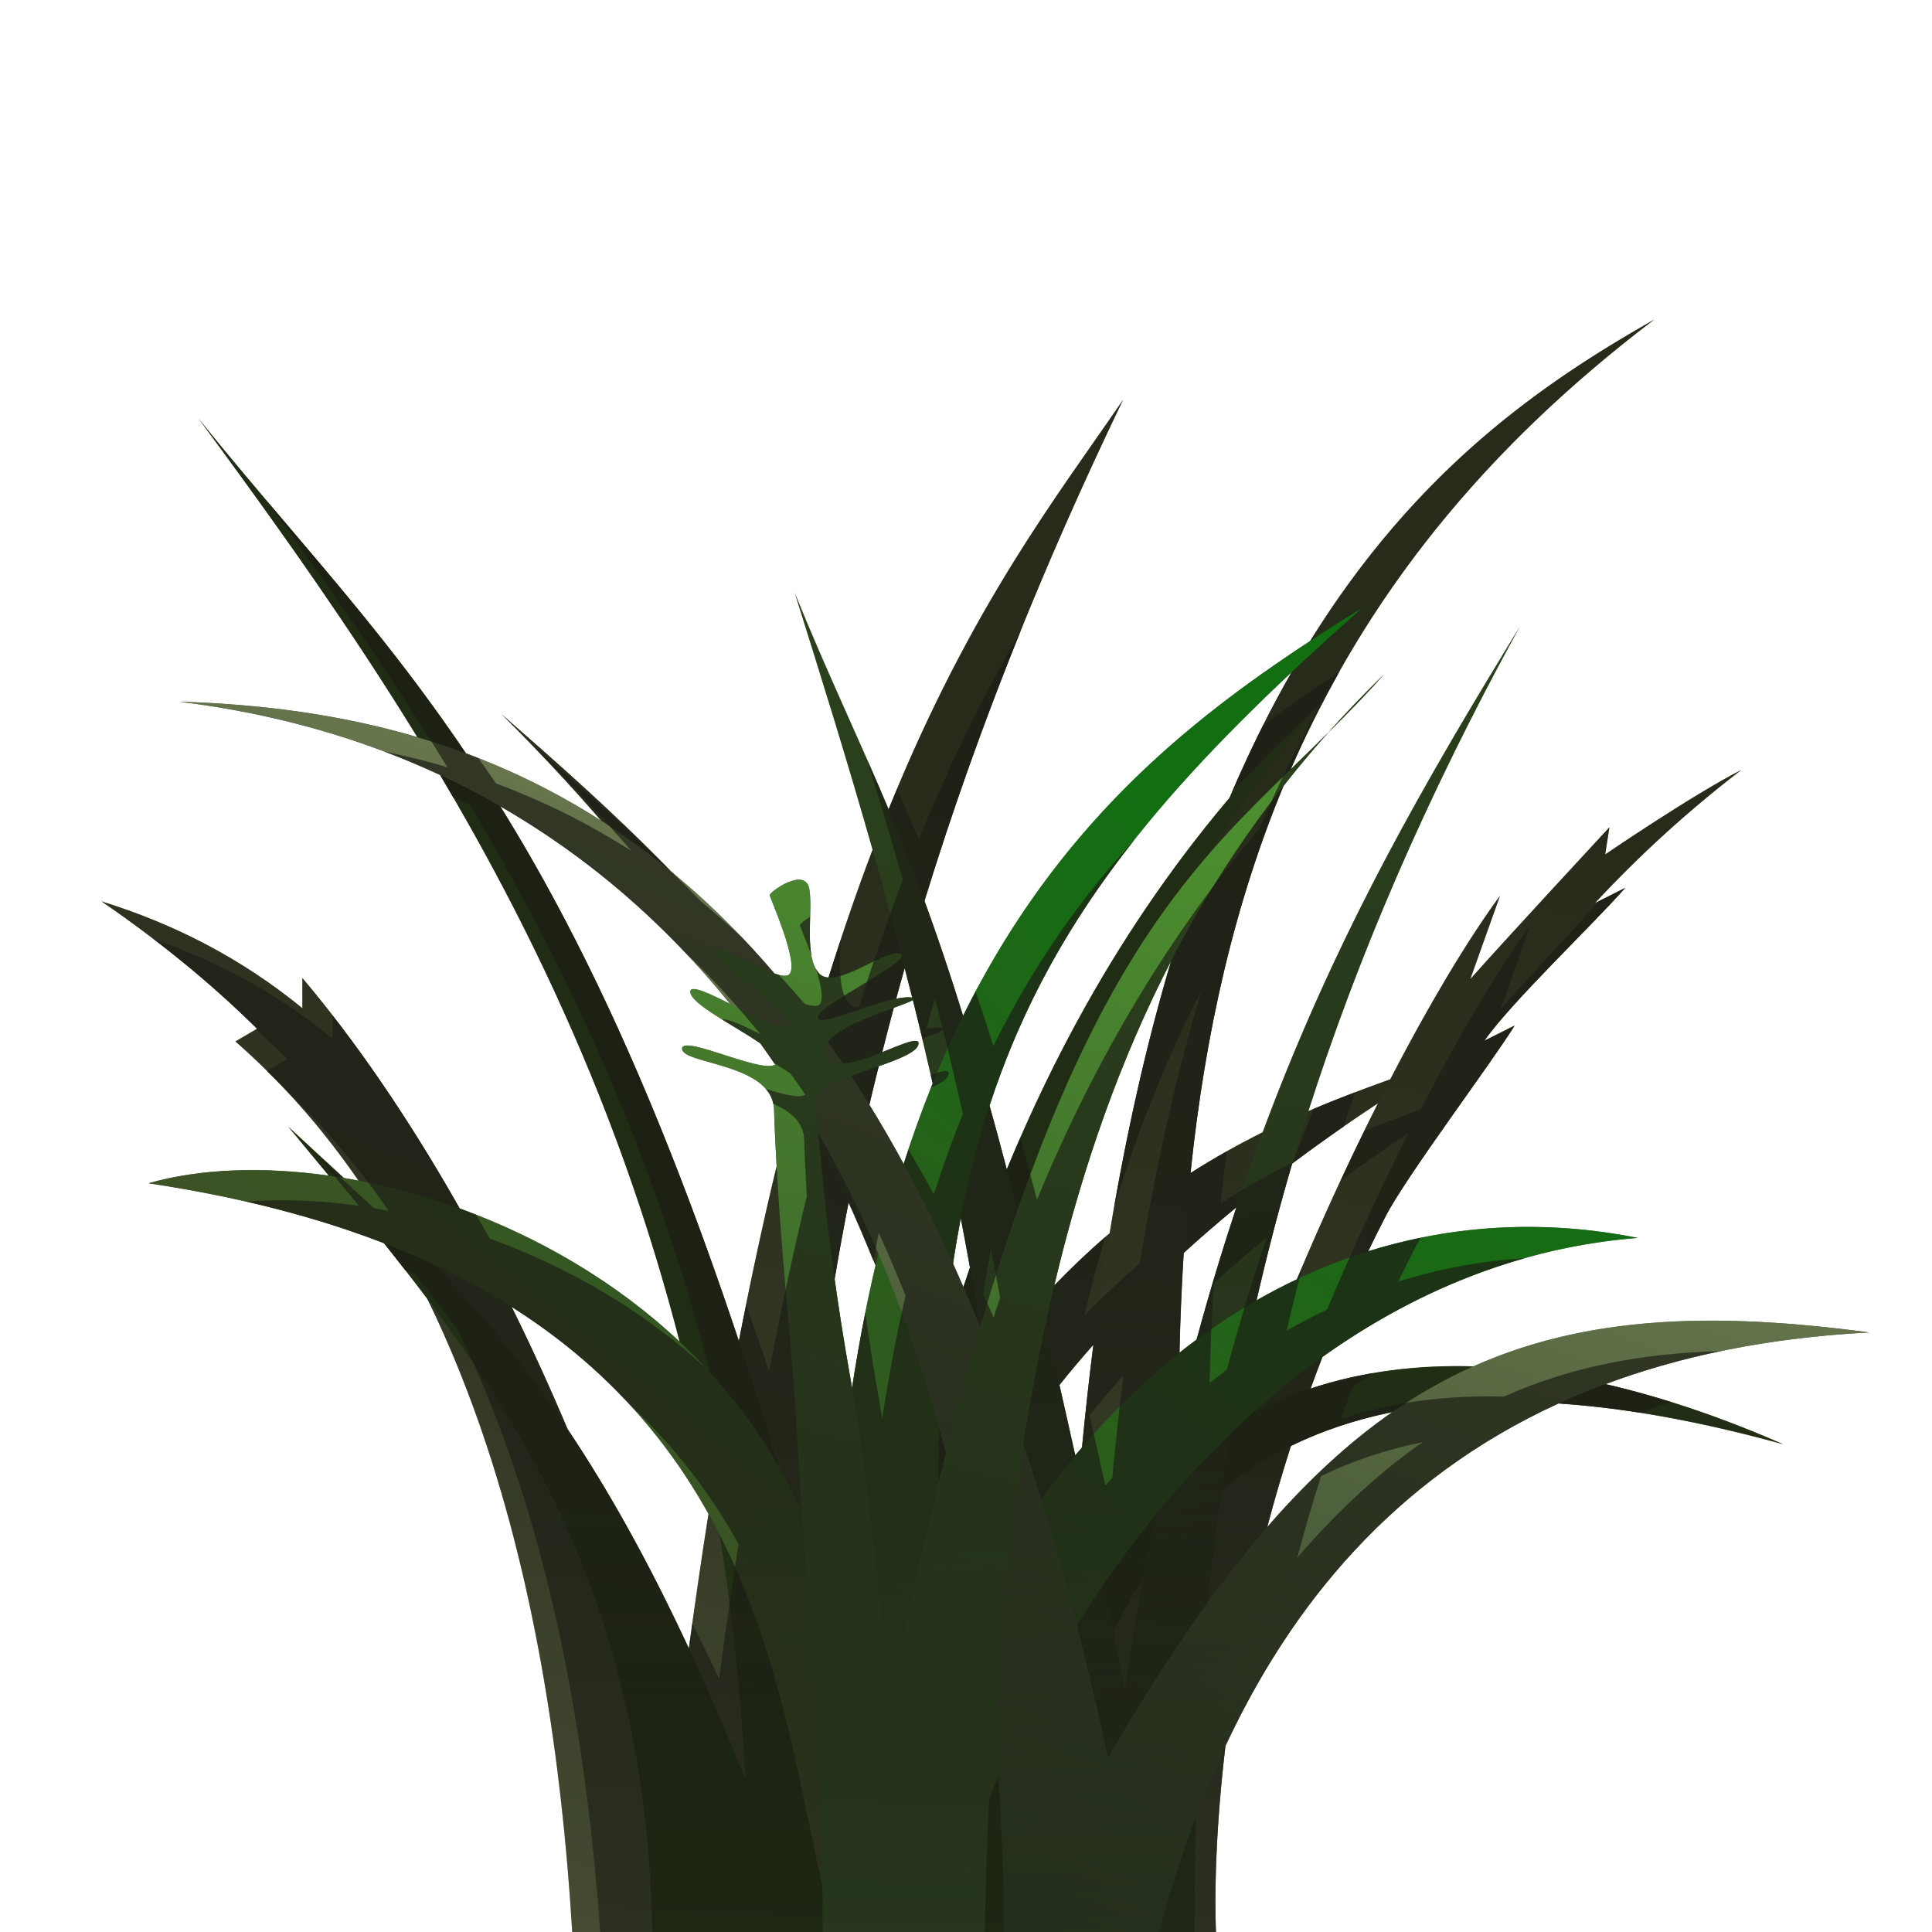
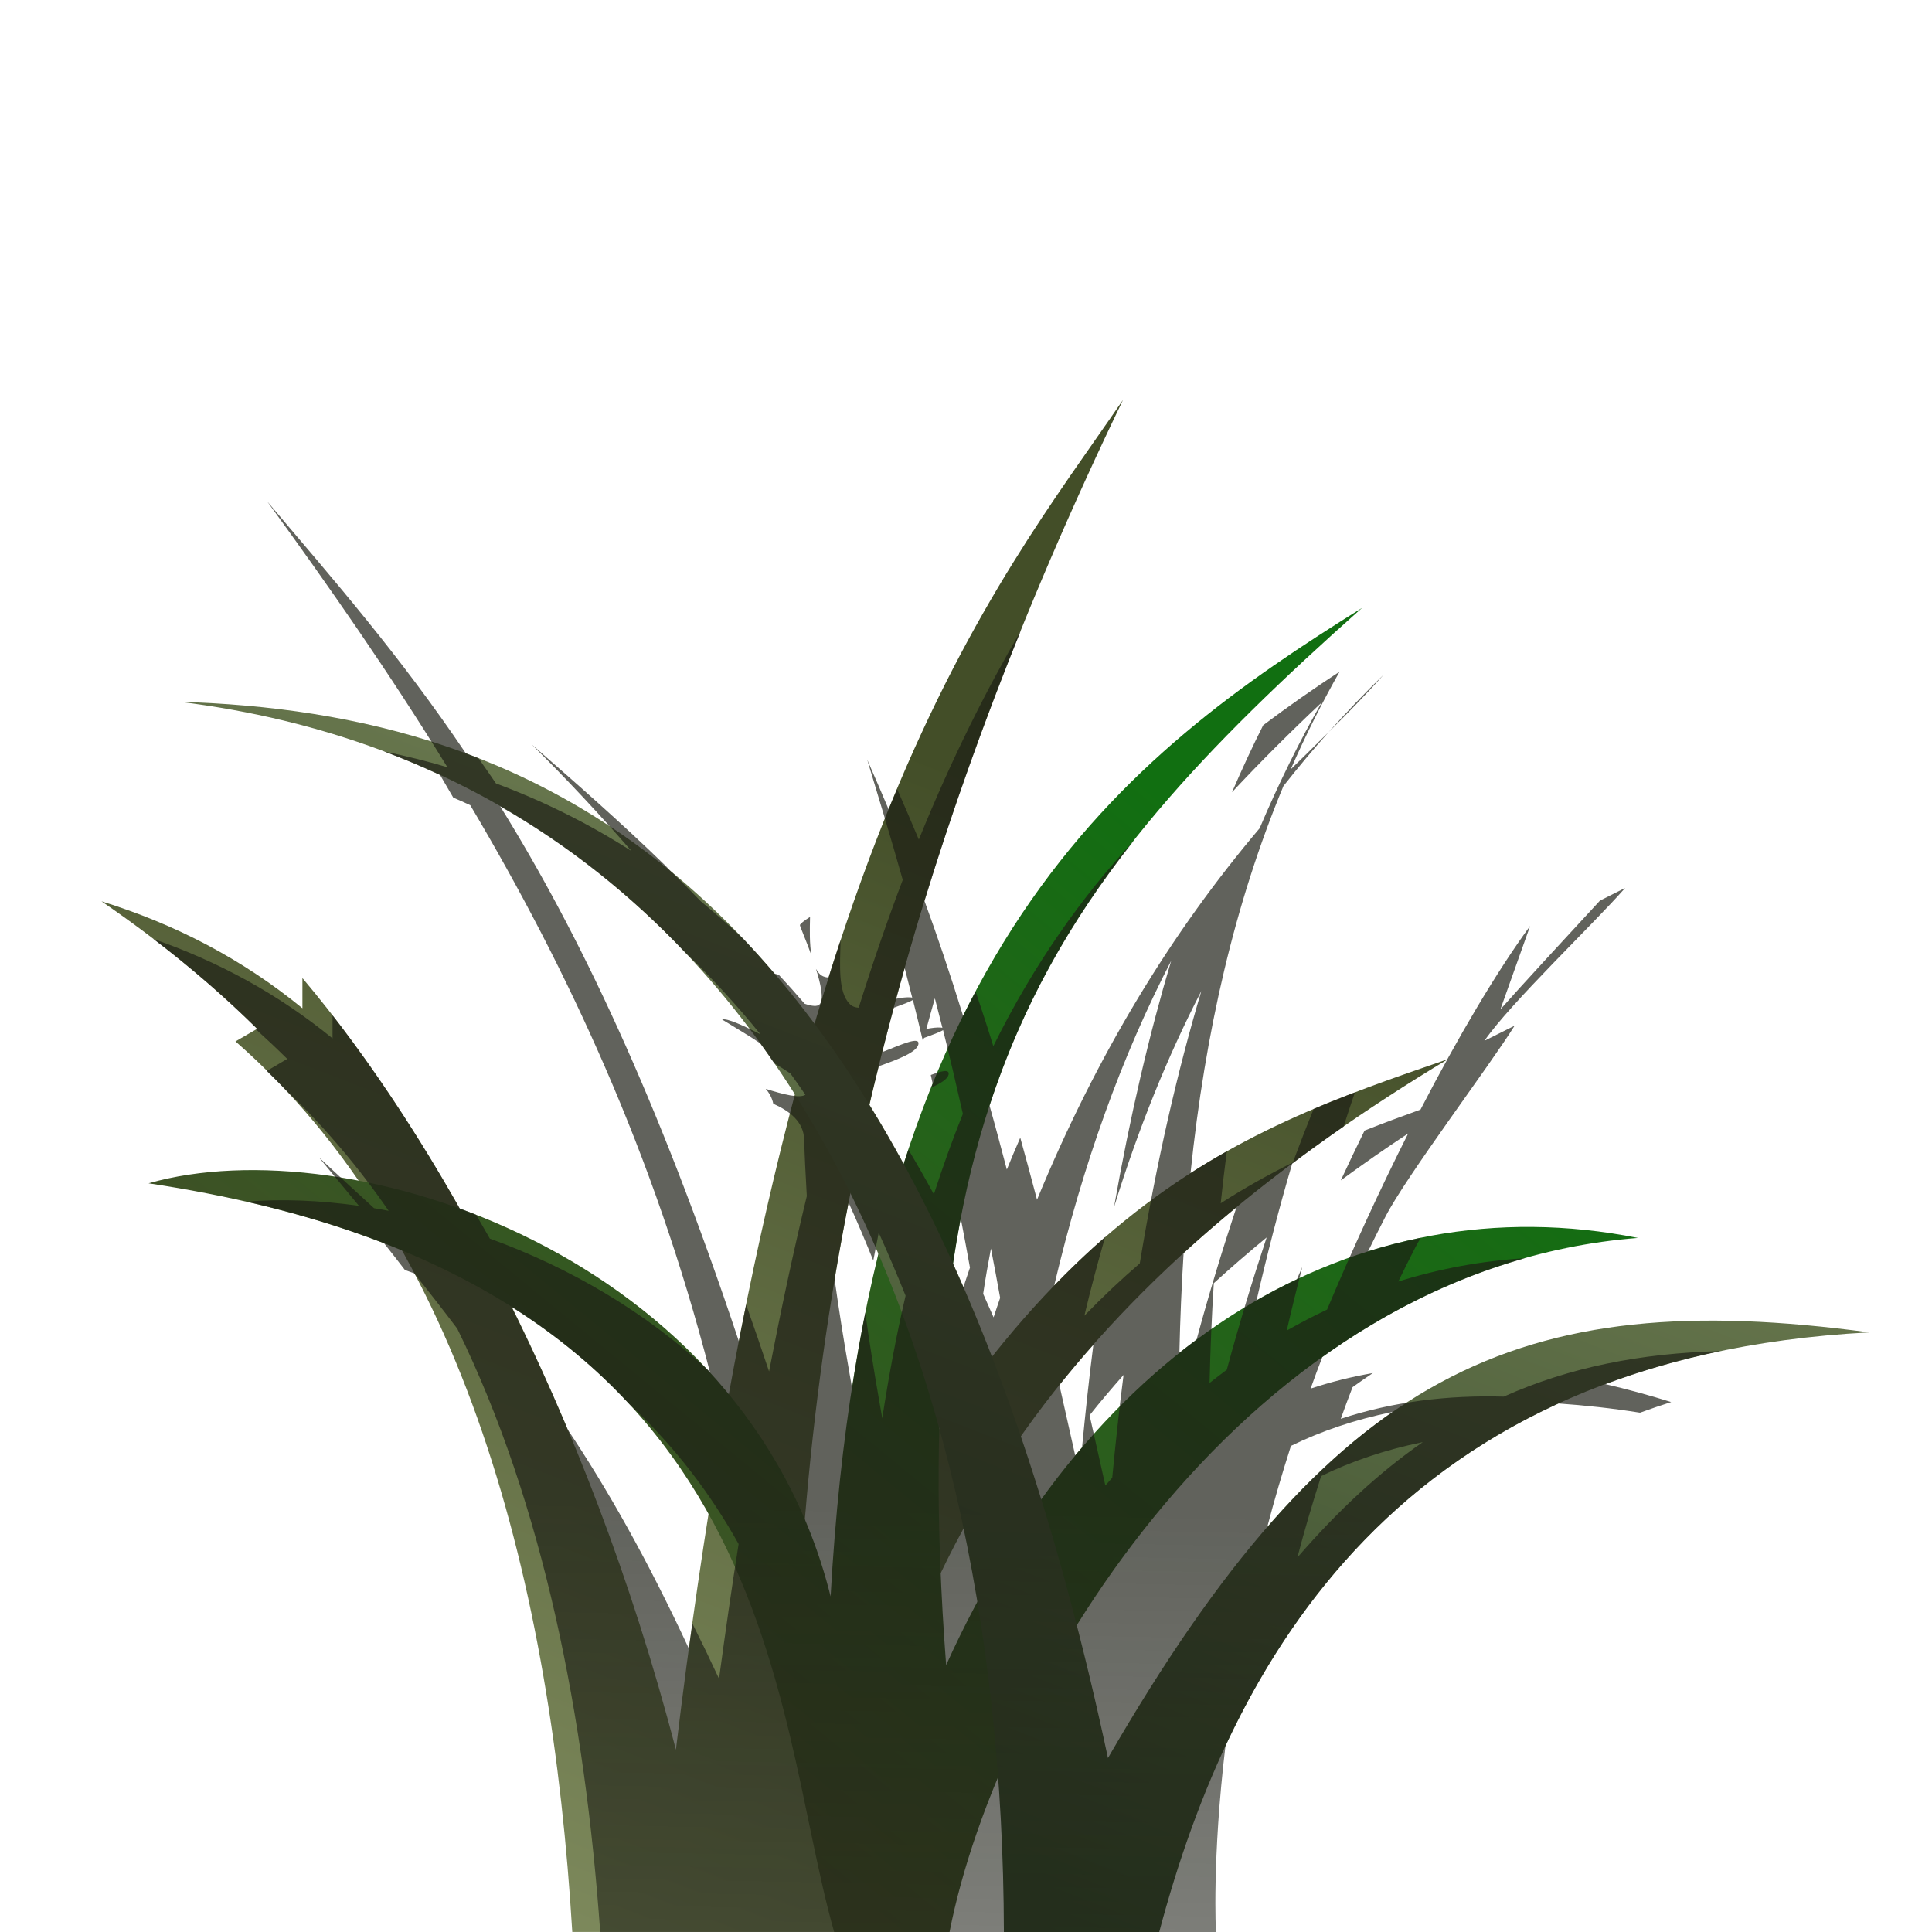
<svg xmlns="http://www.w3.org/2000/svg" xmlns:ns1="http://sodipodi.sourceforge.net/DTD/sodipodi-0.dtd" xmlns:ns2="http://www.inkscape.org/namespaces/inkscape" xmlns:xlink="http://www.w3.org/1999/xlink" id="svg3033" ns1:docname="grasswip4.svg" ns2:export-filename="/home/qubodup/grasswip.png" viewBox="0 0 256 256" ns2:export-xdpi="90" version="1.1" ns2:export-ydpi="90" ns2:version="0.48.2 r9819">
  <defs id="defs3035">
    <linearGradient id="linearGradient3906">
      <stop id="stop3962" style="stop-color:#1a1c13;stop-opacity:0.568" offset="0" />
      <stop id="stop3910" style="stop-color:#1b1d14;stop-opacity:0.696" offset="1" />
    </linearGradient>
    <linearGradient id="linearGradient3875">
      <stop id="stop3877" style="stop-color:#4c8d2f" offset="0" />
      <stop id="stop3879" style="stop-color:#38572a" offset="1" />
    </linearGradient>
    <linearGradient id="linearGradient3830" y2="898.02" gradientUnits="userSpaceOnUse" x2="197.47" y1="1052.4" x1="137.56" ns2:collect="always">
      <stop id="stop3826" style="stop-color:#304627" offset="0" />
      <stop id="stop3828" style="stop-color:#7c885b" offset="1" />
    </linearGradient>
    <linearGradient id="linearGradient3838" y2="901.69" gradientUnits="userSpaceOnUse" x2="69.05" gradientTransform="matrix(-1 0 0 1 240.15 0)" y1="1052.4" x1="94.297" ns2:collect="always">
      <stop id="stop3834" style="stop-color:#7c885b" offset="0" />
      <stop id="stop3836" style="stop-color:#434e28" offset="1" />
    </linearGradient>
    <linearGradient id="linearGradient3846" y2="1052.4" gradientUnits="userSpaceOnUse" x2="117.68" y1="944.13" x1="206.37" ns2:collect="always">
      <stop id="stop3842" style="stop-color:#116f11" offset="0" />
      <stop id="stop3844" style="stop-color:#434e28" offset="1" />
    </linearGradient>
    <linearGradient id="linearGradient3854" y2="1052.4" gradientUnits="userSpaceOnUse" x2="160.95" gradientTransform="matrix(-1 0 0 1 240.15 0)" y1="902.07" x1="102.68" ns2:collect="always">
      <stop id="stop3850" style="stop-color:#434e28" offset="0" />
      <stop id="stop3852" style="stop-color:#7c885b" offset="1" />
    </linearGradient>
    <linearGradient id="linearGradient3881" y2="1025.3" xlink:href="#linearGradient3875" gradientUnits="userSpaceOnUse" x2="149.03" y1="904.39" x1="119.44" ns2:collect="always" />
    <linearGradient id="linearGradient3885" y2="1025.3" xlink:href="#linearGradient3875" gradientUnits="userSpaceOnUse" x2="149.03" gradientTransform="matrix(-1 0 0 1 267.32 0)" y1="904.39" x1="119.44" ns2:collect="always" />
    <linearGradient id="linearGradient3912" y2="962.56" xlink:href="#linearGradient3906" gradientUnits="userSpaceOnUse" x2="119.93" gradientTransform="matrix(-1 0 0 1 240.15 -796.36)" y1="1052.4" x1="123.19" ns2:collect="always" />
    <linearGradient id="linearGradient3947" y2="995.09" xlink:href="#linearGradient3906" gradientUnits="userSpaceOnUse" x2="122.06" gradientTransform="matrix(-1 0 0 1 240.15 -796.36)" y1="1052.4" x1="123.19" ns2:collect="always" />
  </defs>
  <ns1:namedview id="base" bordercolor="#666666" ns2:pageshadow="2" ns2:window-y="19" ns2:snap-page="true" pagecolor="#ffffff" ns2:window-height="581" ns2:window-maximized="0" ns2:zoom="2" ns2:window-x="0" showgrid="false" borderopacity="1.0" ns2:current-layer="layer1" ns2:cx="61.404655" ns2:cy="114.53422" showguides="true" ns2:guide-bbox="true" ns2:window-width="1024" ns2:pageopacity="0.0" ns2:document-units="px">
    <ns1:guide id="guide3288" position="115.662,678.317" orientation="0,1" />
    <ns2:grid id="grid3887" enabled="true" visible="true" snapvisiblegridlinesonly="true" type="xygrid" empspacing="5" />
  </ns1:namedview>
  <g id="layer1" ns2:label="Layer 1" ns2:groupmode="layer" transform="translate(0 -796.36)">
    <path id="rect4083" ns1:nodetypes="cccccccccccc" style="fill:url(#linearGradient3854)" ns2:connector-curvature="0" d="m191.92 936.68c-28.71 9.889-56.663 19.39-86.451 83.158 1.503-59.603 16.106-113.96 43.336-170.49-17.521 25.592-44.562 56.943-59.245 178.86-11.875-45.639-32.031-81.592-49.488-102.25v4c-8.044-6.573-16.861-11.131-26.623-14.168 7.83 5.363 14.659 10.986 20.623 16.892l-2.869 1.669c30.482 26.676 41.872 72.171 44.626 118h36.639c3.714-53.945 35.254-89.089 79.453-115.68z" />
-     <path id="path4092" ns1:nodetypes="cccccsccccccccssc" style="fill:url(#linearGradient3838)" ns2:connector-curvature="0" d="m230.71 898.4c-7.172 5.501-13.606 11.422-19.378 17.626l4-2c-4.223 4.81-15.153 15.182-18.654 20.231l4-2c-3.175 5.141-14.38 19.981-17.123 25.348-25.097 49.103-22.417 94.761-22.417 94.761h-31.287c3.126-60.12-16.041-114.42-63.398-161.38 29.526 25.814 59.679 52.582 74.571 134.21 4.446-135.52 45.97-168.18 78.159-186.49-54.109 41.082-66.527 94.371-62.162 171.67 6.519-30.13 27.048-75.216 41.736-95.307l-3.942 11.046c3.979-4.524 18.442-20.127 18.442-20.127l-0.563 3.595s11.519-7.867 18.016-11.183z" />
-     <path id="path4090" ns1:nodetypes="cccccccccc" style="fill:#2d5016" ns2:connector-curvature="0" d="m38.268 945.74c23.206 28.186 47.155 54.128 48.166 106.62h51.871c3.288-44.757 22.088-85.633 97.978-64.633-38.313-16.796-86.759-20.708-107.03 47.754 0.055-67.107 17.54-113.44 46.107-146.56-32.179 30.45-53.98 75.789-60.928 142.44-31.471-124.43-58.741-142.91-88.11-179.52 33.53 45.48 68 96.64 72.454 180.32-21.624-53.83-39.94-67.24-60.516-86.46z" />
-     <path id="path4096" ns1:nodetypes="cccccc" style="fill:url(#linearGradient3881)" ns2:connector-curvature="0" d="m105.3 874.91c13.699 43.683 29.912 95.014 31.535 177.45h21.467c-0.135-50.437 5.162-104 43.049-172.9-21.157 34.623-41.881 70.675-52.282 140.79-21.58-105.93-30.35-112.19-43.77-145.29z" />
-     <path id="path3889" style="fill:url(#linearGradient3912)" d="m219.19 42.344c-14.72 8.373-31.41 19.751-45.6 42.594-16.71 10.959-33.68 24.822-45.97 49.682-1.79-5.79-3.47-10.74-5.12-15.24 6.78-22.098 15.56-44.069 26.31-66.38-8.86 12.944-20.16 27.387-31.06 54.25-4.06-9.674-7.99-17.753-12.44-28.719 3.38 10.769 6.89 22.009 10.31 34.059-1.97 5.19-3.92 10.82-5.84 16.94-0.46-0.03-0.85-0.17-1.16-0.47-2.18-2.11-0.87-8.11-1.37-11.22-0.5-3.1-5.27 0.35-5.25 0.75 0.02 0.41 3.9 8.94 2.62 10.47-0.29 0.35-1.05 0.27-2-0.06-4.439-5.2-9.038-9.7-13.745-13.56-7.341-7.59-14.915-14.24-22.437-20.815 4.676 4.636 9.086 9.345 13.218 14.125-5.864-3.75-11.869-6.68-17.937-8.938-11.736-17.386-23.368-29.344-35.375-44.312 9.828 13.332 19.727 27.173 28.937 42.156-10.481-3.088-21.115-4.378-31.562-4.687 12.732 1.564 24.245 4.903 34.593 9.721 12.95 21.83 24.308 46.2 31.75 75.09-8.565-8.04-18.789-13.9-29.156-17.66-6.922-12.23-14.093-22.54-20.844-30.53v4c-8.044-6.57-16.863-11.12-26.624-14.15 7.829 5.36 14.661 10.97 20.624 16.87l-2.874 1.69c6.193 5.42 11.607 11.62 16.312 18.44-0.649-0.13-1.293-0.24-1.938-0.35-2.407-2.21-4.819-4.41-7.281-6.71 1.764 2.14 3.519 4.27 5.281 6.4-8.867-1.25-17.18-0.91-23.874 1 12.068 1.81 22.372 4.53 31.187 7.94 1.939 2.42 3.846 4.86 5.719 7.34 11.985 24.45 17.427 54.12 19.218 83.94h33.188 1.53 19.94 6.37 16.75 4.72 2.81s-0.54-9.58 1.26-24.66c8.55-18.33 22.06-35.27 44.12-45.37 8.79 0.6 18.67 2.33 29.78 5.41-7.55-3.32-15.51-6.12-23.56-7.97 9.98-3.73 21.51-6.14 34.94-6.85-21.18-2.85-37.78-2.03-52.41 4.5-7.36-0.21-14.64 0.65-21.59 2.94 0.5-1.39 1.01-2.78 1.56-4.19 12.06-8.61 26.07-14.56 41.81-15.78-12.35-2.46-24.42-1.77-35.75 1.78 0.73-1.52 1.5-3.03 2.28-4.56 2.75-5.37 13.95-20.2 17.13-25.34l-4 2c3.5-5.05 14.43-15.44 18.65-20.25l-4 2c5.78-6.21 12.21-12.13 19.38-17.63-6.5 3.32-18.03 11.19-18.03 11.19l0.56-3.6s-14.46 15.61-18.44 20.13l3.94-11.06c-4.49 6.14-9.52 14.67-14.53 24.34-3.62 1.3-7.24 2.63-10.84 4.19 6.39-19.98 15.36-41.2 27.96-64.126-12.1 19.806-24.06 40.096-34.03 66.936-3.18 1.59-6.37 3.36-9.56 5.41 1.94-18.72 5.85-35.73 12.31-51.28 1.93-2.45 3.92-4.837 6-7.16-1.68 1.665-3.36 3.32-5.03 4.94 9.86-22.642 25.27-42.218 48.16-59.596zm-43.13 54.656c2.41-2.38 4.84-4.853 7.28-7.594-2.53 2.456-4.95 4.998-7.28 7.594zm-4.94-7.906c-2.86 5.008-5.62 10.55-8.21 16.656-11.67 13.78-21.6 30.04-29.5 49.22-0.79-2.99-1.53-5.79-2.29-8.47 7.39-22.68 20.81-39.36 40-57.406zm-104.84 17.746c11.814 6.79 21.946 15.66 30.469 26.19-2.851-1.44-5.392-2.65-5.281-1.56 0.165 1.62 5.979 4.5 9.281 6.78 0.67 0.92 1.32 1.87 1.97 2.81-1.81 1.25-12.38-4.05-12.345-2.09 0.037 2.06 12.015 1.9 12.185 8.03 0.06 2.07 0.19 4.67 0.35 7.5-1.74 7.18-3.391 14.91-5.004 23.22-10.839-32.51-21.285-54.23-31.625-70.88zm88.909 20.47c-3.16 10.61-5.92 22.56-8.16 36.1-2.44 2.09-4.89 4.4-7.34 6.93 3.83-16.16 8.94-30.35 15.5-43.03zm-35.31 0.97c0.33 1.31 0.66 2.58 1 3.91-0.07-0.02-0.1-0.02-0.19-0.03-0.53-0.05-1.2 0.04-1.94 0.18 0.37-1.35 0.74-2.7 1.13-4.06zm1.09 4.22c0.9 3.61 1.77 7.32 2.62 11.09-1.36 3.37-2.64 6.93-3.84 10.66-1.49-2.74-3.02-5.37-4.56-7.87 0.39-1.71 0.83-3.4 1.25-5.1 2.67-0.93 5.01-1.87 5.25-2.87 0.27-1.15-2.07-0.08-4.78 1 0.49-1.96 1-3.92 1.53-5.88 1.11-0.4 2.19-0.81 2.53-1.03zm61.62 13.69c-3.71 7.36-7.35 15.27-10.75 23.34-1.8 0.85-3.59 1.78-5.34 2.78 1.36-5.93 2.91-11.97 4.72-18.12 3.67-2.75 7.46-5.42 11.37-8zm-70.15 13.15c1.25 2.76 2.44 5.55 3.56 8.35-1.19 5.08-2.21 10.52-3.09 16.25-0.13-0.75-0.24-1.38-0.38-2.19-0.77-4.37-1.41-8.49-1.94-12.28 0.57-3.39 1.19-6.76 1.85-10.13zm51.4 0.63c-1.84 5.55-3.61 11.37-5.28 17.53-0.76 0.57-1.53 1.15-2.28 1.75 0.1-4.49 0.29-8.91 0.56-13.22 2.27-2.07 4.6-4.08 7-6.06zm-36.53 1.47c0.41 2.15 0.83 4.32 1.22 6.53-0.29 0.86-0.59 1.72-0.87 2.59-0.46-1.05-0.92-2.1-1.38-3.12 0.3-2.05 0.66-4.05 1.03-6zm-59.529 11.72c12.317 7.78 20.453 17.33 26.094 27.43-0.9 5.7-1.757 11.66-2.594 17.85-5.503-11.82-10.825-21.21-16.062-29.03-2.389-5.68-4.884-11.09-7.438-16.25zm77.099 5.03c-0.56 4.39-1.05 8.93-1.5 13.62-0.3 0.35-0.62 0.68-0.91 1.03-0.72-3.23-1.41-6.32-2.09-9.31 1.44-1.81 2.95-3.59 4.5-5.34zm39.65 8.9c-5.72 3.97-11.19 9.02-16.62 15.29 0.92-3.51 1.97-7.1 3.15-10.79 4.01-1.96 8.49-3.49 13.47-4.5z" transform="translate(0 796.36)" />
    <path id="rect4078" ns1:nodetypes="cccccccc" style="fill:url(#linearGradient3846)" ns2:connector-curvature="0" d="m19.696 953.15c26.718-7.614 79.104 9.524 90.365 54.743 4.785-85.954 39.323-111.58 70.416-130.98-41.868 37.2-60.837 64.341-55.108 140.08 19.221-42.55 54.18-64.063 91.664-56.601-51.713 4.015-84.77 58.97-91.215 91.979h-15.283c-8.525-29.875-6.561-86.558-90.838-99.215z" />
    <path id="path4098" ns1:nodetypes="cccccc" style="fill:url(#linearGradient3830)" ns2:connector-curvature="0" d="m23.72 889.34c76.675 9.421 109.13 82.442 109.3 163.02h20.584c9.617-36.176 31.88-76.181 94.067-79.452-46.622-6.277-71.239 5.193-100.86 56.399-25-117.12-75.849-138.56-123.09-139.96z" />
-     <path id="path3883" d="m183.35 885.78c-36.326 35.198-51.246 84.14-52.869 166.58h-21.467c0.057-21.289-1.794-43.65-2.525-52.456-0.73-8.807-0.865-15.848-2.01-28.386-1.144-12.538-1.736-22.015-1.909-28.144-0.173-6.129-12.147-5.977-12.184-8.035-0.037-2.057 11.599 3.864 12.545 1.843 0.946-2.021-11.217-6.976-11.458-9.341-0.24-2.365 11.949 6.004 13.026 4.42 1.077-1.585-9.21-7.366-9.997-9.803-0.787-2.436 8.839 4.509 10.117 2.979 1.278-1.53-2.603-10.072-2.624-10.478-0.021-0.407 4.749-3.853 5.25-0.75s-0.808 9.118 1.374 11.228 8.856-3.523 10.708-2.683c1.852 0.841-11.2 6.917-10.96 8.438 0.241 1.522 8.93-2.981 12.323-2.67 3.393 0.311-12.787 3.524-11.305 7.567 1.482 4.043 12.888-3.767 12.309-1.307-0.578 2.46-13.797 4.295-13.557 7.552 0.241 3.256 1.15 17.294 4.393 35.766 3.243 18.472 2.521 20.62 5.715 42.15 21.577-105.98 42.492-109.14 65.103-134.47z" ns1:nodetypes="ccczzzzzzzzzzzzzzzzzzzcc" style="fill:url(#linearGradient3885)" ns2:connector-curvature="0" />
    <path id="path3914" style="fill:url(#linearGradient3947)" transform="translate(0 796.36)" d="m35.406 66.438c8.142 11.202 16.247 22.808 23.875 35.222-2.795-0.83-5.595-1.51-8.406-2.098 2.543 0.958 5.022 1.998 7.437 3.128 0.589 0.99 1.169 1.99 1.75 3 0.752 0.33 1.511 0.65 2.25 1 12.95 21.83 24.308 46.2 31.75 75.09-8.565-8.04-18.789-13.9-29.156-17.66-0.606-1.07-1.203-2.11-1.812-3.15-0.73-0.29-1.457-0.58-2.188-0.85-5.574-9.85-11.296-18.44-16.844-25.59v3.06c-7.246-5.92-15.123-10.17-23.75-13.18 5.03 3.83 9.604 7.8 13.75 11.9l-0.124 0.1c1.419 1.29 2.793 2.58 4.124 3.9l-2.718 1.6c0.839 0.83 1.692 1.64 2.5 2.5 0.053 0.05 0.103 0.1 0.156 0.15 5.035 4.79 9.522 10.11 13.5 15.88-0.649-0.13-1.293-0.24-1.938-0.35-2.407-2.21-4.819-4.41-7.281-6.71 1.764 2.14 3.519 4.27 5.281 6.4-5.226-0.74-10.251-0.93-14.874-0.56 6.677 1.53 12.72 3.38 18.187 5.5 0.942 1.17 1.855 2.37 2.781 3.56 0.403 0.15 0.823 0.29 1.219 0.44 1.939 2.42 3.846 4.86 5.719 7.34 11.449 23.36 16.908 51.47 18.937 79.94h29.469 1.53 19.94 6.37 16.75 4.72 2.81s-0.54-9.58 1.26-24.66c8.55-18.33 22.06-35.27 44.12-45.37 3.44 0.24 7.04 0.62 10.81 1.22 1.35-0.49 2.72-0.96 4.13-1.41-2.89-0.9-5.8-1.7-8.72-2.37 4.72-1.76 9.8-3.25 15.25-4.38-10.63 0.28-20.03 2.15-28.72 6.03-7.36-0.21-14.64 0.65-21.59 2.94 0.5-1.39 1.01-2.78 1.56-4.19 0.89-0.63 1.78-1.27 2.69-1.87-2.8 0.48-5.55 1.17-8.25 2.06 0.5-1.39 1.01-2.78 1.56-4.19 8.09-5.77 17.06-10.33 26.84-13.09-5.73 0.35-11.34 1.39-16.78 3.09 0.73-1.52 1.5-3.03 2.28-4.56 0.19-0.36 0.43-0.78 0.69-1.22-2.35 0.48-4.67 1.06-6.97 1.78 0.73-1.52 1.5-3.03 2.28-4.56 2.75-5.37 13.95-20.2 17.13-25.34l-4 2c3.5-5.05 14.43-15.44 18.65-20.25l-3.34 1.68c-4.59 4.97-10.56 11.43-13.19 14.41l3.94-11.06c-4.49 6.14-9.52 14.67-14.53 24.34-2.48 0.89-4.94 1.8-7.41 2.78-1.06 2.17-2.11 4.36-3.15 6.6 2.9-2.12 5.87-4.21 8.93-6.22-3.71 7.36-7.35 15.27-10.75 23.34-1.8 0.85-3.59 1.78-5.34 2.78 0.64-2.79 1.33-5.6 2.06-8.43-0.23 0.55-0.48 1.1-0.72 1.65-1.8 0.85-3.59 1.78-5.34 2.78 1.36-5.93 2.91-11.97 4.72-18.12 2.22-1.67 4.5-3.3 6.81-4.91 0.49-1.5 0.98-3.02 1.5-4.53-1.83 0.69-3.64 1.41-5.47 2.19-0.93 2.31-1.85 4.67-2.75 7.09-3.18 1.59-6.37 3.36-9.56 5.41 0.24-2.32 0.51-4.61 0.81-6.88-1.6 0.9-3.21 1.85-4.81 2.88 1.94-18.72 5.85-35.73 12.31-51.28 1.93-2.45 3.92-4.837 6-7.16-1.68 1.665-3.36 3.32-5.03 4.94 1.93-4.436 4.1-8.735 6.47-12.94-3.38 2.218-6.77 4.571-10.12 7.094-1.42 2.81-2.79 5.776-4.13 8.876 3.68-3.94 7.63-7.883 11.87-11.876-2.86 5.008-5.62 10.546-8.21 16.656-11.67 13.78-21.6 30.04-29.5 49.22-0.77-2.9-1.49-5.61-2.22-8.22-0.61 1.39-1.2 2.8-1.78 4.22-0.79-2.99-1.53-5.79-2.29-8.47 4.33-13.27 10.72-24.48 19.13-35.12-6.84 7.39-13.19 16.24-18.63 27.24-0.79-2.57-1.58-4.97-2.34-7.24-0.56 1.06-1.11 2.14-1.66 3.24-1.79-5.79-3.47-10.74-5.12-15.24 3.67-11.94 7.92-23.846 12.75-35.786-4.43 7.623-9 16.566-13.5 27.656-0.96-2.3-1.92-4.51-2.87-6.69-0.38 0.89-0.76 1.77-1.13 2.69-0.95-2.27-1.9-4.44-2.84-6.59 1.57 5.17 3.16 10.46 4.71 15.93-1.97 5.19-3.92 10.82-5.84 16.94-0.46-0.03-0.85-0.17-1.16-0.47-1.63-1.58-1.3-5.37-1.24-8.47-0.54 1.62-1.07 3.25-1.6 4.94-0.46-0.03-0.85-0.17-1.16-0.47-0.19-0.19-0.35-0.43-0.5-0.68 0.65 2.05 1.06 4.02 0.5 4.68-0.29 0.35-1.05 0.27-2-0.06-1.13-1.32-2.28-2.61-3.43-3.84-0.19-0.05-0.36-0.09-0.57-0.16-1.37-1.6-2.752-3.15-4.151-4.62-0.112-0.11-0.232-0.21-0.344-0.32-1.732-1.63-3.485-3.17-5.25-4.62-1.246-1.29-2.492-2.55-3.75-3.78-0.085-0.07-0.164-0.15-0.25-0.22-0.253-0.26-0.497-0.52-0.75-0.78-5.83-5.67-11.784-10.87-17.687-16.035 4.676 4.635 9.086 9.345 13.218 14.125-5.864-3.75-11.869-6.68-17.937-8.94-0.772-1.14-1.542-2.24-2.313-3.34-0.561-0.22-1.125-0.45-1.687-0.658-8.759-12.976-17.47-22.938-26.313-33.374zm140.65 30.562c2.41-2.38 4.84-4.853 7.28-7.594-2.53 2.456-4.95 4.998-7.28 7.594zm-109.78 9.84c9.165 5.27 17.326 11.77 24.5 19.35 3.539 3.37 6.862 7 9.969 10.84-2.287-1.15-4.384-2.14-5.062-1.94 1.721 1.07 3.618 2.16 5.062 3.16 0.63 0.86 1.24 1.74 1.84 2.63 0.77 0.47 1.52 0.93 2.16 1.37 0.67 0.92 1.32 1.87 1.97 2.81-0.74 0.51-2.93-0.05-5.25-0.78 0.49 0.56 0.84 1.21 1 1.97 2.2 0.98 4.03 2.4 4.09 4.75 0.06 2.07 0.19 4.67 0.35 7.5-1.74 7.18-3.39 14.91-5 23.22-1.02-3.05-2.024-5.98-3.035-8.84-0.322 1.59-0.65 3.19-0.969 4.84-10.839-32.51-21.285-54.23-31.625-70.88zm41.059 14.66c-0.76 0.47-1.35 0.95-1.34 1.09 0.01 0.18 0.79 1.96 1.53 4-0.27-1.51-0.23-3.35-0.19-5.09zm47.85 5.81c-2.89 9.69-5.44 20.52-7.57 32.63 3.21-10.36 7.04-19.86 11.57-28.63-3.16 10.61-5.92 22.56-8.16 36.1-2.44 2.09-4.89 4.4-7.34 6.93 0.85-3.58 1.77-7.04 2.75-10.43-2.25 1.95-4.49 4.1-6.75 6.43 3.83-16.16 8.94-30.35 15.5-43.03zm-35.31 0.97c0.33 1.31 0.66 2.58 1 3.91-0.07-0.02-0.1-0.02-0.19-0.03-0.53-0.05-1.2 0.04-1.94 0.18 0.37-1.35 0.74-2.7 1.13-4.06zm4 4c0.33 1.31 0.66 2.58 1 3.91-0.07-0.02-0.1-0.02-0.19-0.03-0.53-0.05-1.2 0.04-1.94 0.18 0.37-1.35 0.74-2.7 1.13-4.06zm-2.91 0.22c0.45 1.81 0.91 3.65 1.34 5.5 0.04-0.16 0.09-0.31 0.13-0.47 1.11-0.4 2.19-0.81 2.53-1.03 0.9 3.61 1.77 7.32 2.62 11.09-1.36 3.37-2.64 6.93-3.84 10.66-1.11-2.04-2.23-4-3.37-5.91-0.22 0.63-0.42 1.27-0.63 1.91-1.49-2.74-3.02-5.37-4.56-7.87 0.39-1.71 0.83-3.4 1.25-5.1 2.67-0.93 5.01-1.87 5.25-2.87 0.27-1.15-2.07-0.08-4.78 1 0.49-1.96 1-3.92 1.53-5.88 1.11-0.4 2.19-0.81 2.53-1.03zm4.03 9.44c-0.4 0.06-1 0.25-1.66 0.5 0.09 0.39 0.17 0.76 0.25 1.15-0.07 0.18-0.14 0.36-0.21 0.53 1.24-0.55 2.17-1.12 2.31-1.71 0.1-0.43-0.18-0.55-0.69-0.47zm-12.56 17.4c1.16 2.55 2.24 5.12 3.28 7.69 0.23-1.23 0.48-2.46 0.72-3.69 1.25 2.76 2.44 5.55 3.56 8.35-1.19 5.08-2.21 10.52-3.09 16.25-0.13-0.75-0.24-1.38-0.38-2.19-0.74-4.2-1.36-8.14-1.87-11.81-0.64 3.22-1.22 6.55-1.75 10-0.13-0.75-0.24-1.38-0.38-2.19-0.77-4.37-1.41-8.49-1.94-12.28 0.57-3.39 1.19-6.76 1.85-10.13zm51.4 0.63c-1.84 5.55-3.61 11.37-5.28 17.53-0.76 0.57-1.53 1.15-2.28 1.75 0.1-4.49 0.29-8.91 0.56-13.22 2.27-2.07 4.6-4.08 7-6.06zm-36.53 1.47c0.41 2.15 0.83 4.32 1.22 6.53-0.29 0.86-0.59 1.72-0.87 2.59-0.46-1.05-0.92-2.1-1.38-3.12 0.3-2.05 0.66-4.05 1.03-6zm40.53 2.53c-1.84 5.55-3.61 11.37-5.28 17.53-0.76 0.57-1.53 1.15-2.28 1.75 0.1-4.49 0.29-8.91 0.56-13.22 2.27-2.07 4.6-4.08 7-6.06zm-36.53 1.47c0.41 2.15 0.83 4.32 1.22 6.53-0.29 0.86-0.59 1.72-0.87 2.59-0.46-1.05-0.92-2.1-1.38-3.12 0.3-2.05 0.66-4.05 1.03-6zm-63.529 7.72c6.159 3.89 11.284 8.22 15.563 12.84 0.043 0.04 0.082 0.09 0.125 0.12 6.13 5.72 10.782 11.98 14.406 18.47-0.9 5.7-1.757 11.66-2.594 17.85-1.187-2.55-2.359-4.98-3.531-7.32-0.154 1.12-0.316 2.19-0.469 3.32-5.503-11.82-10.825-21.21-16.062-29.03-2.389-5.68-4.884-11.09-7.438-16.25zm77.099 5.03c-0.56 4.39-1.05 8.93-1.5 13.62-0.3 0.35-0.62 0.68-0.91 1.03-0.72-3.23-1.41-6.32-2.09-9.31 1.44-1.81 2.95-3.59 4.5-5.34zm4 4c-0.56 4.39-1.05 8.93-1.5 13.62-0.3 0.35-0.62 0.68-0.91 1.03-0.72-3.23-1.41-6.32-2.09-9.31 1.44-1.81 2.95-3.59 4.5-5.34zm35.65 4.9c-5.72 3.97-11.19 9.02-16.62 15.29 0.92-3.51 1.97-7.1 3.15-10.79 4.01-1.96 8.49-3.49 13.47-4.5zm4 4c-5.72 3.97-11.19 9.02-16.62 15.29 0.92-3.51 1.97-7.1 3.15-10.79 4.01-1.96 8.49-3.49 13.47-4.5z" />
  </g>
</svg>